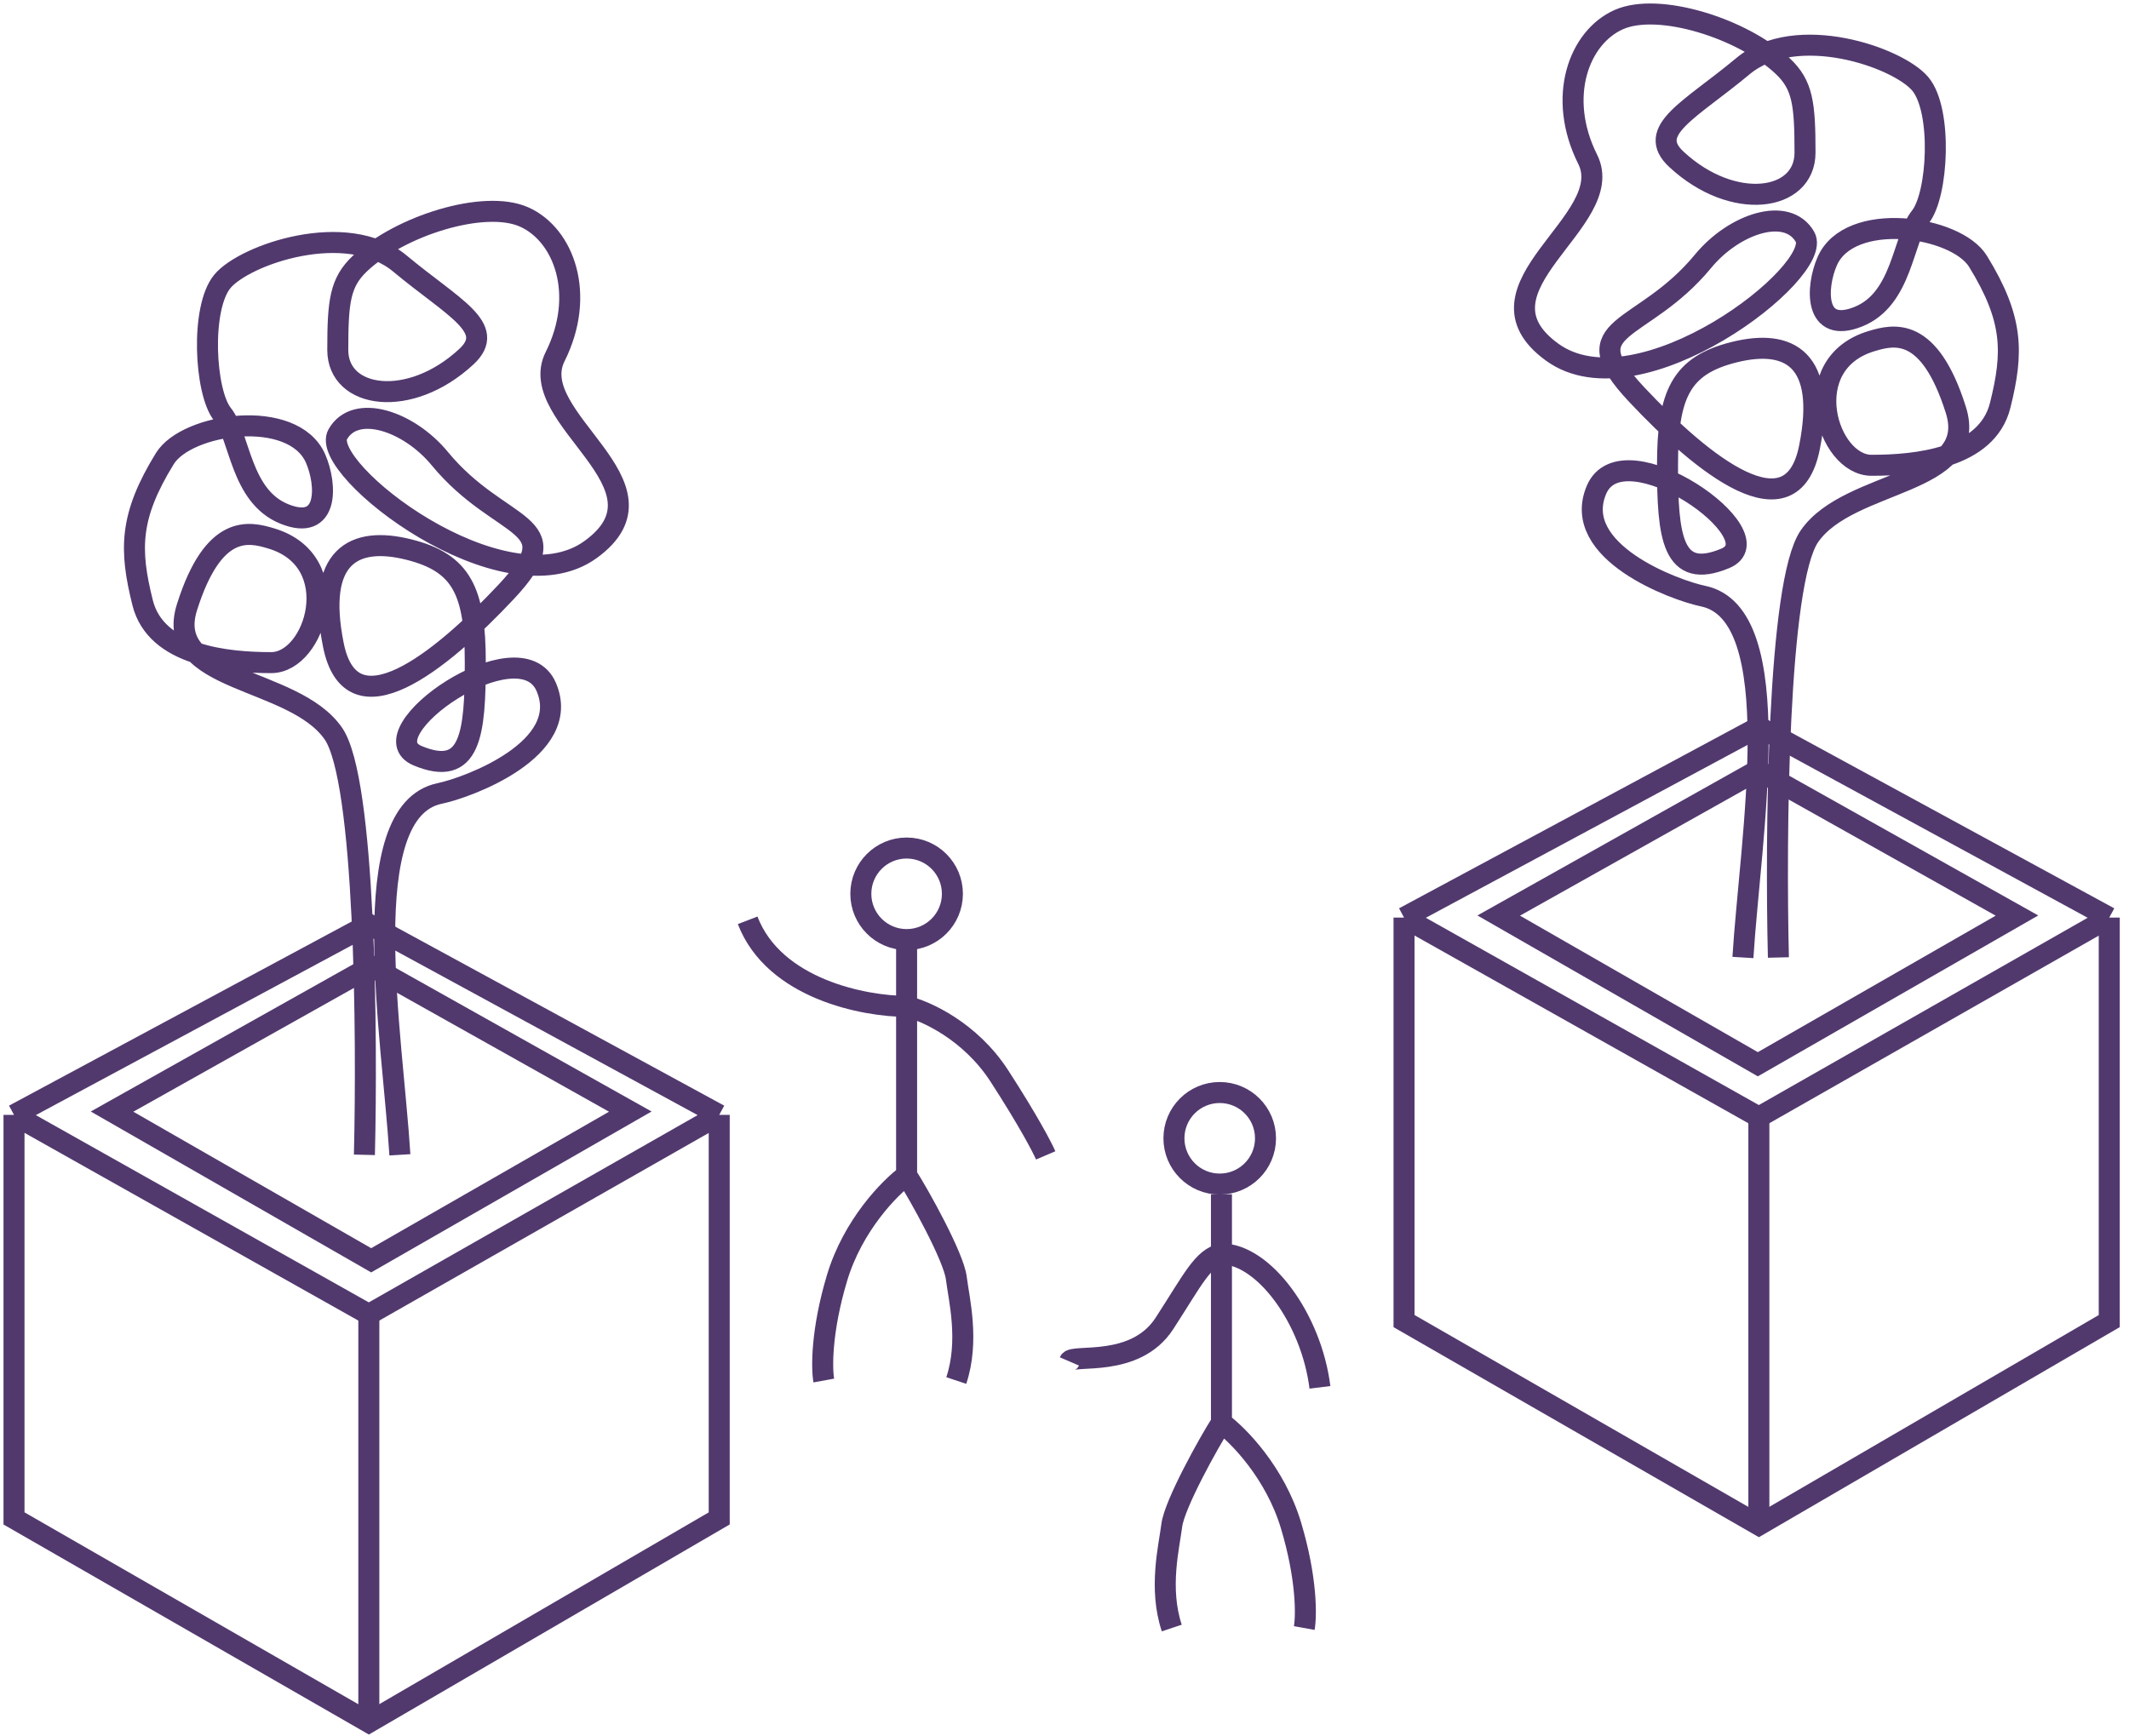
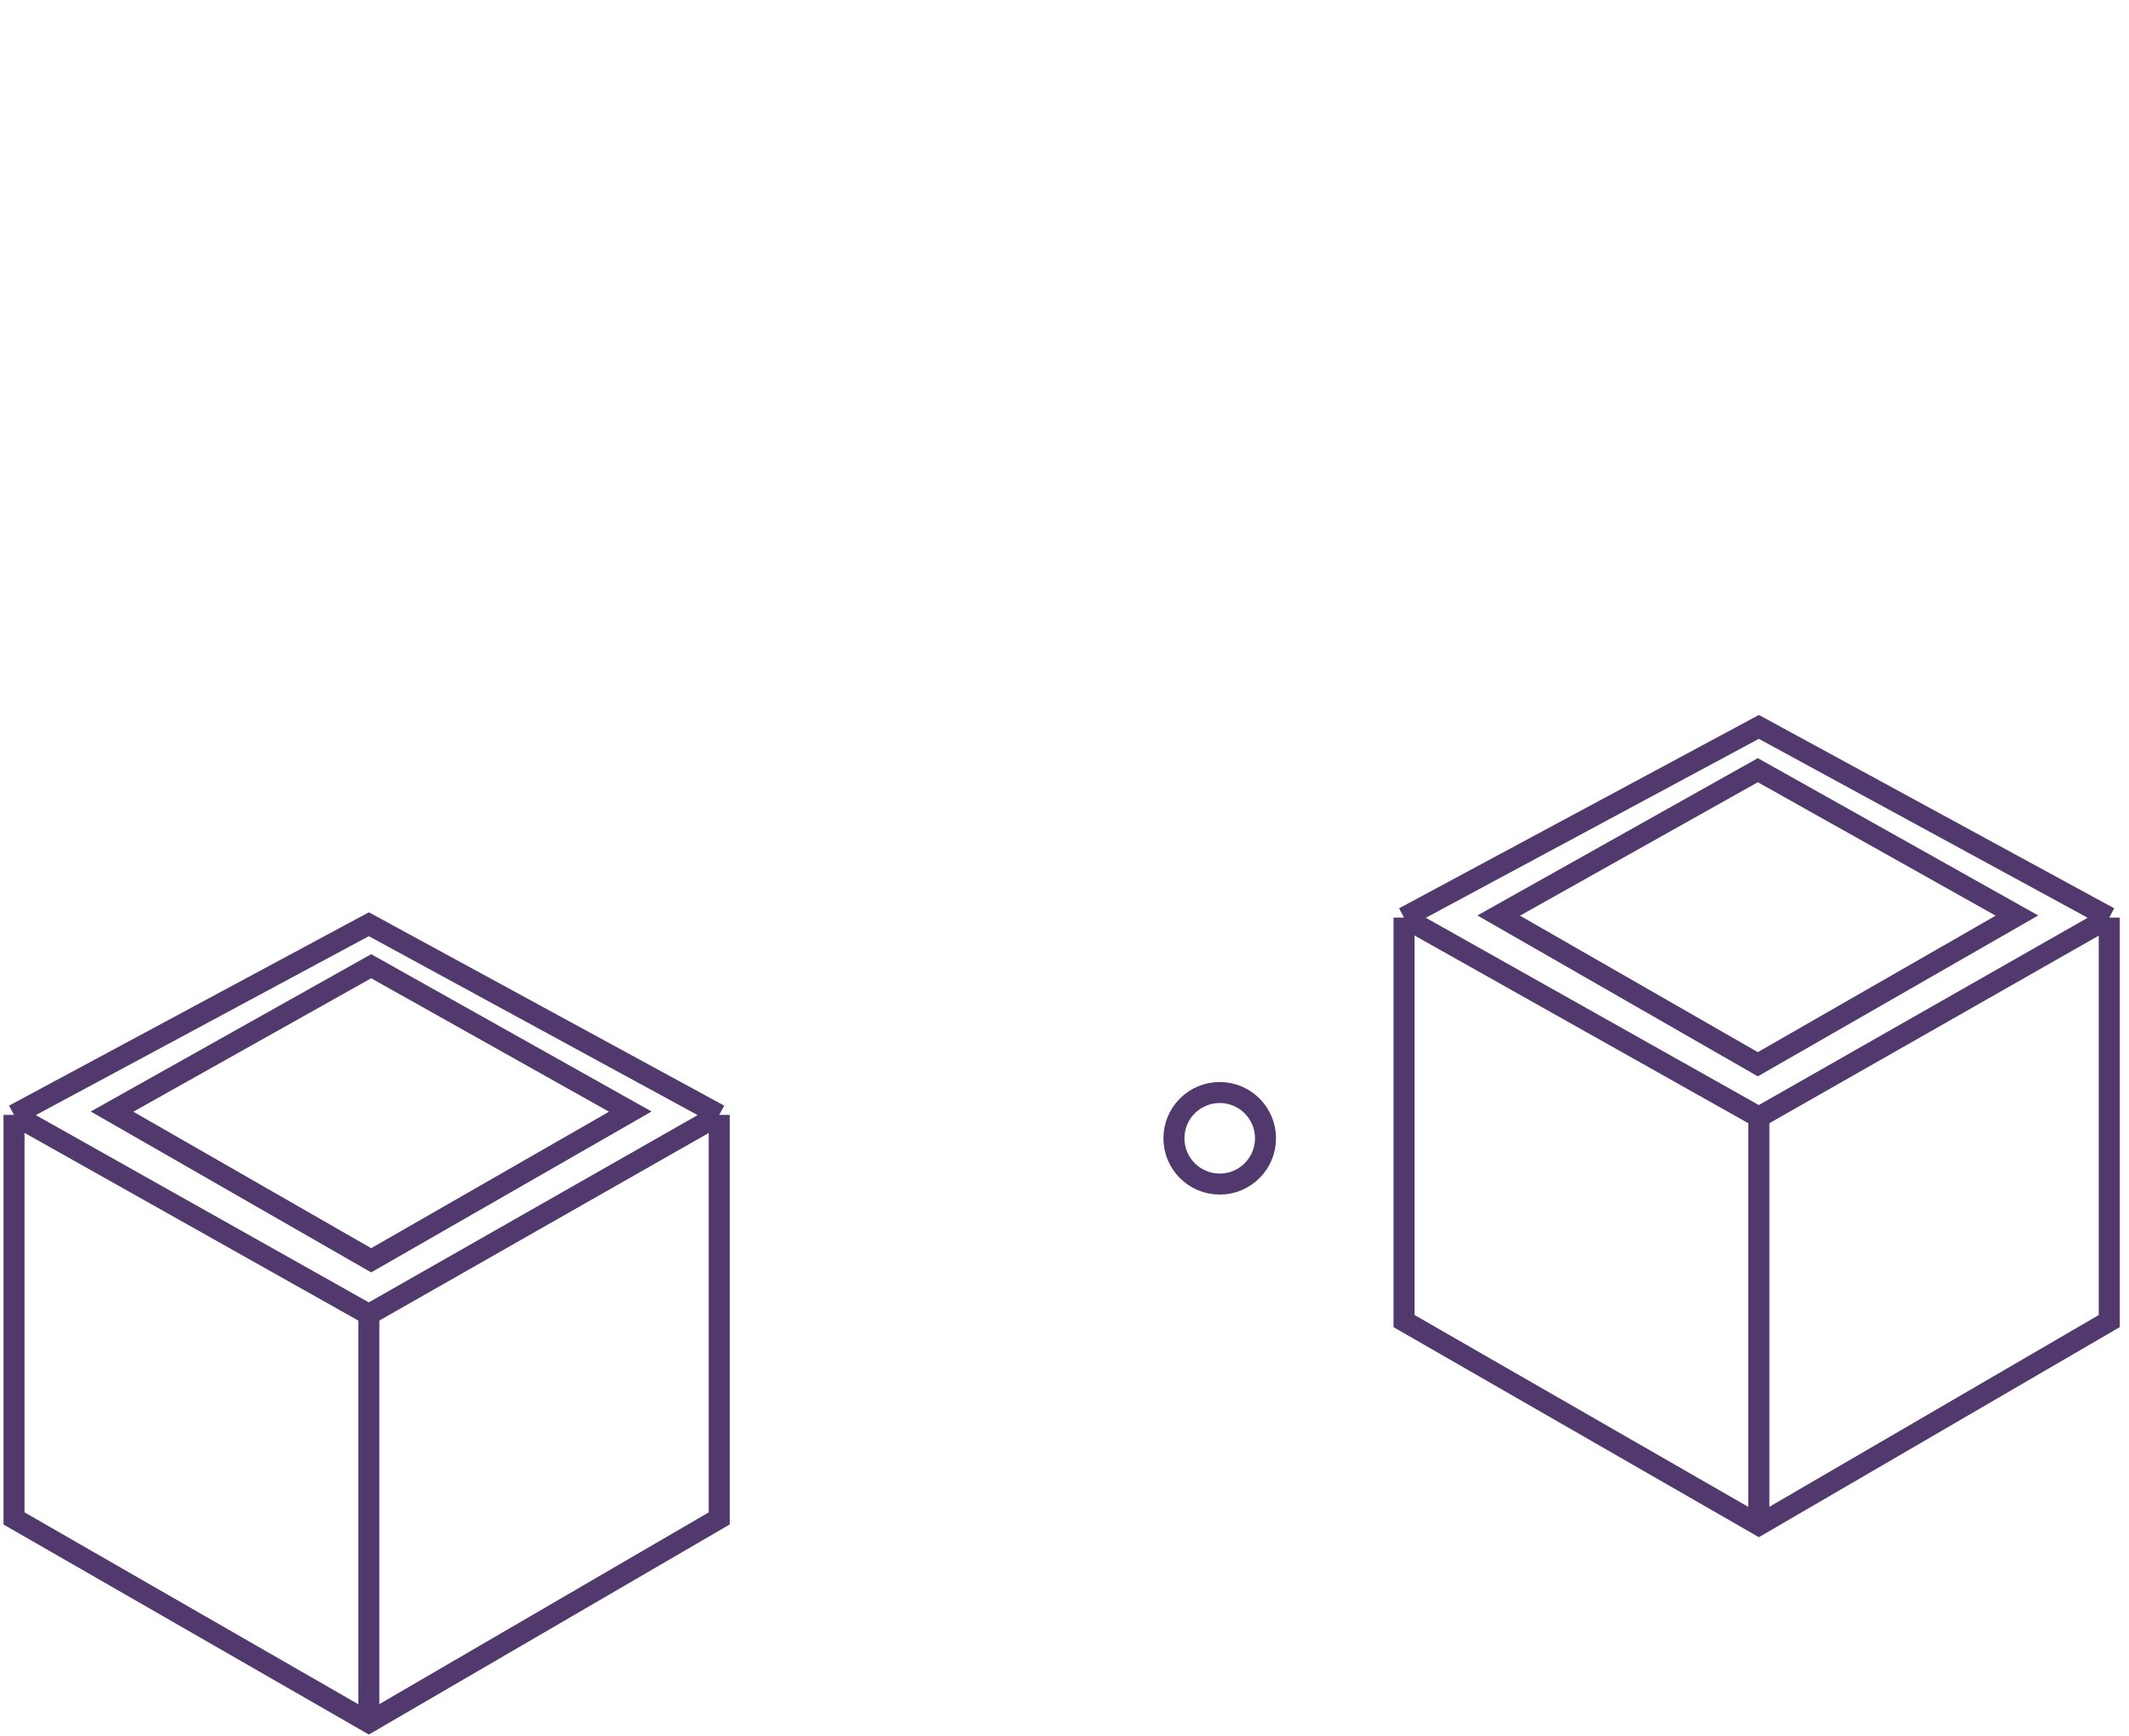
<svg xmlns="http://www.w3.org/2000/svg" width="152" height="124" viewBox="0 0 152 124" fill="none">
  <path d="M1 79.617V108.433L26.333 123L51.349 108.433V79.617M1 79.617L26.333 93.867L51.349 79.617M1 79.617L26.333 66.001L51.349 79.617" stroke="#51396E" stroke-width="1.5" />
  <path d="M26.5 90L8 79.382L26.5 69L45 79.382L26.5 90Z" stroke="#51396E" stroke-width="1.5" />
  <path d="M26.333 94.184V123" stroke="#51396E" stroke-width="1.5" />
-   <path d="M26.017 82.468C26.228 73.812 26.08 55.678 23.8 52.385C20.95 48.268 11.633 48.795 13.35 43.359C15.25 37.344 17.783 37.976 19.367 38.452C24.766 40.074 22.534 47.319 19.367 47.319C16.2 47.319 11.133 46.843 10.183 43.043C9.233 39.243 9.234 36.869 11.767 32.752C13.342 30.194 20.95 29.11 22.533 32.752C23.342 34.612 23.483 37.976 20.316 36.709C17.15 35.443 17.15 31.169 15.883 29.585C14.617 28.002 14.3 21.986 15.883 20.086C17.467 18.186 24.75 15.652 28.55 18.819C32.35 21.986 35.516 23.41 33.299 25.469C29.248 29.233 24.116 28.476 24.116 24.993C24.116 21.51 24.275 20.164 25.699 18.819C28.55 16.128 34.566 14.226 37.416 15.493C40.266 16.76 41.849 21.035 39.632 25.469C37.416 29.902 48.499 34.651 42.166 39.243C35.965 43.738 22.711 33.469 24.116 31.01C25.383 28.793 29.183 30.06 31.4 32.752C35.754 38.041 40.9 37.185 36.15 42.252C31.4 47.319 25.067 52.385 23.8 46.052C22.533 39.719 25.249 38.259 29.183 39.243C32.983 40.193 33.933 42.252 33.933 47.319C33.933 52.385 33.616 55.552 29.817 53.968C26.017 52.385 37.1 44.627 39 49.06C40.9 53.493 33.386 56.252 31.4 56.66C25.23 57.927 28.022 73.918 28.55 82.468" stroke="#51396E" stroke-width="1.5" />
  <path d="M100.241 65.525V94.341L125.574 108.908L150.59 94.341V65.525M100.241 65.525L125.574 79.775L150.59 65.525M100.241 65.525L125.574 51.909L150.59 65.525" stroke="#51396E" stroke-width="1.5" />
  <path d="M125.5 76L107 65.382L125.5 55L144 65.382L125.5 76Z" stroke="#51396E" stroke-width="1.5" />
  <path d="M125.574 80.092V108.908" stroke="#51396E" stroke-width="1.5" />
-   <path d="M126.969 68.376C126.758 59.721 126.905 41.587 129.185 38.293C132.035 34.177 141.352 34.703 139.636 29.268C137.736 23.252 135.202 23.884 133.618 24.36C128.219 25.982 130.452 33.227 133.618 33.227C136.785 33.227 141.852 32.751 142.802 28.951C143.752 25.151 143.752 22.777 141.218 18.66C139.644 16.102 132.036 15.018 130.452 18.66C129.644 20.52 129.503 23.884 132.669 22.618C135.836 21.351 135.835 17.077 137.102 15.494C138.368 13.91 138.685 7.894 137.102 5.994C135.519 4.094 128.235 1.561 124.436 4.727C120.636 7.894 117.47 9.318 119.686 11.377C123.738 15.141 128.869 14.385 128.869 10.901C128.869 7.418 128.71 6.072 127.286 4.727C124.436 2.036 118.42 0.135 115.57 1.401C112.72 2.668 111.136 6.944 113.353 11.377C115.57 15.811 104.487 20.56 110.82 25.151C117.021 29.646 130.274 19.377 128.869 16.918C127.603 14.701 123.803 15.968 121.586 18.66C117.231 23.949 112.086 23.094 116.836 28.16C121.586 33.227 127.918 38.293 129.185 31.96C130.452 25.627 127.737 24.168 123.803 25.151C120.003 26.101 119.052 28.16 119.052 33.227C119.052 38.293 119.369 41.46 123.169 39.877C126.969 38.293 115.886 30.535 113.986 34.968C112.086 39.402 119.599 42.161 121.586 42.568C127.756 43.835 124.963 59.826 124.436 68.376" stroke="#51396E" stroke-width="1.5" />
-   <circle cx="64.728" cy="63.829" r="3.269" stroke="#51396E" stroke-width="1.5" />
-   <path d="M64.727 67.612V71.868M64.727 83.927C63.545 84.793 60.897 87.473 59.762 91.256C58.627 95.039 58.658 97.719 58.816 98.586M64.727 83.927C65.594 85.266 68.085 89.743 68.274 91.256C68.463 92.769 69.219 95.749 68.274 98.586M64.727 83.927V71.868M64.727 71.868C61.732 71.868 55.269 70.639 53.378 65.721M64.727 71.868C66.067 72.183 69.267 73.618 71.347 76.833C73.428 80.049 74.421 81.956 74.657 82.508" stroke="#51396E" stroke-width="1.5" />
  <circle cx="87.082" cy="81.288" r="3.269" stroke="#51396E" stroke-width="1.5" />
-   <path d="M87.206 85.287V89.543M87.206 101.601C88.388 102.468 91.036 105.148 92.171 108.931C93.306 112.714 93.274 115.394 93.117 116.261M87.206 101.601C86.339 102.941 83.848 107.418 83.659 108.931C83.47 110.444 82.713 113.423 83.659 116.261M87.206 101.601V89.543M87.206 89.543C90.201 89.543 93.621 94.138 94.237 99.073M87.206 89.543C85.866 89.858 85.216 91.293 83.135 94.508C81.054 97.724 76.587 96.671 76.35 97.222" stroke="#51396E" stroke-width="1.5" />
</svg>